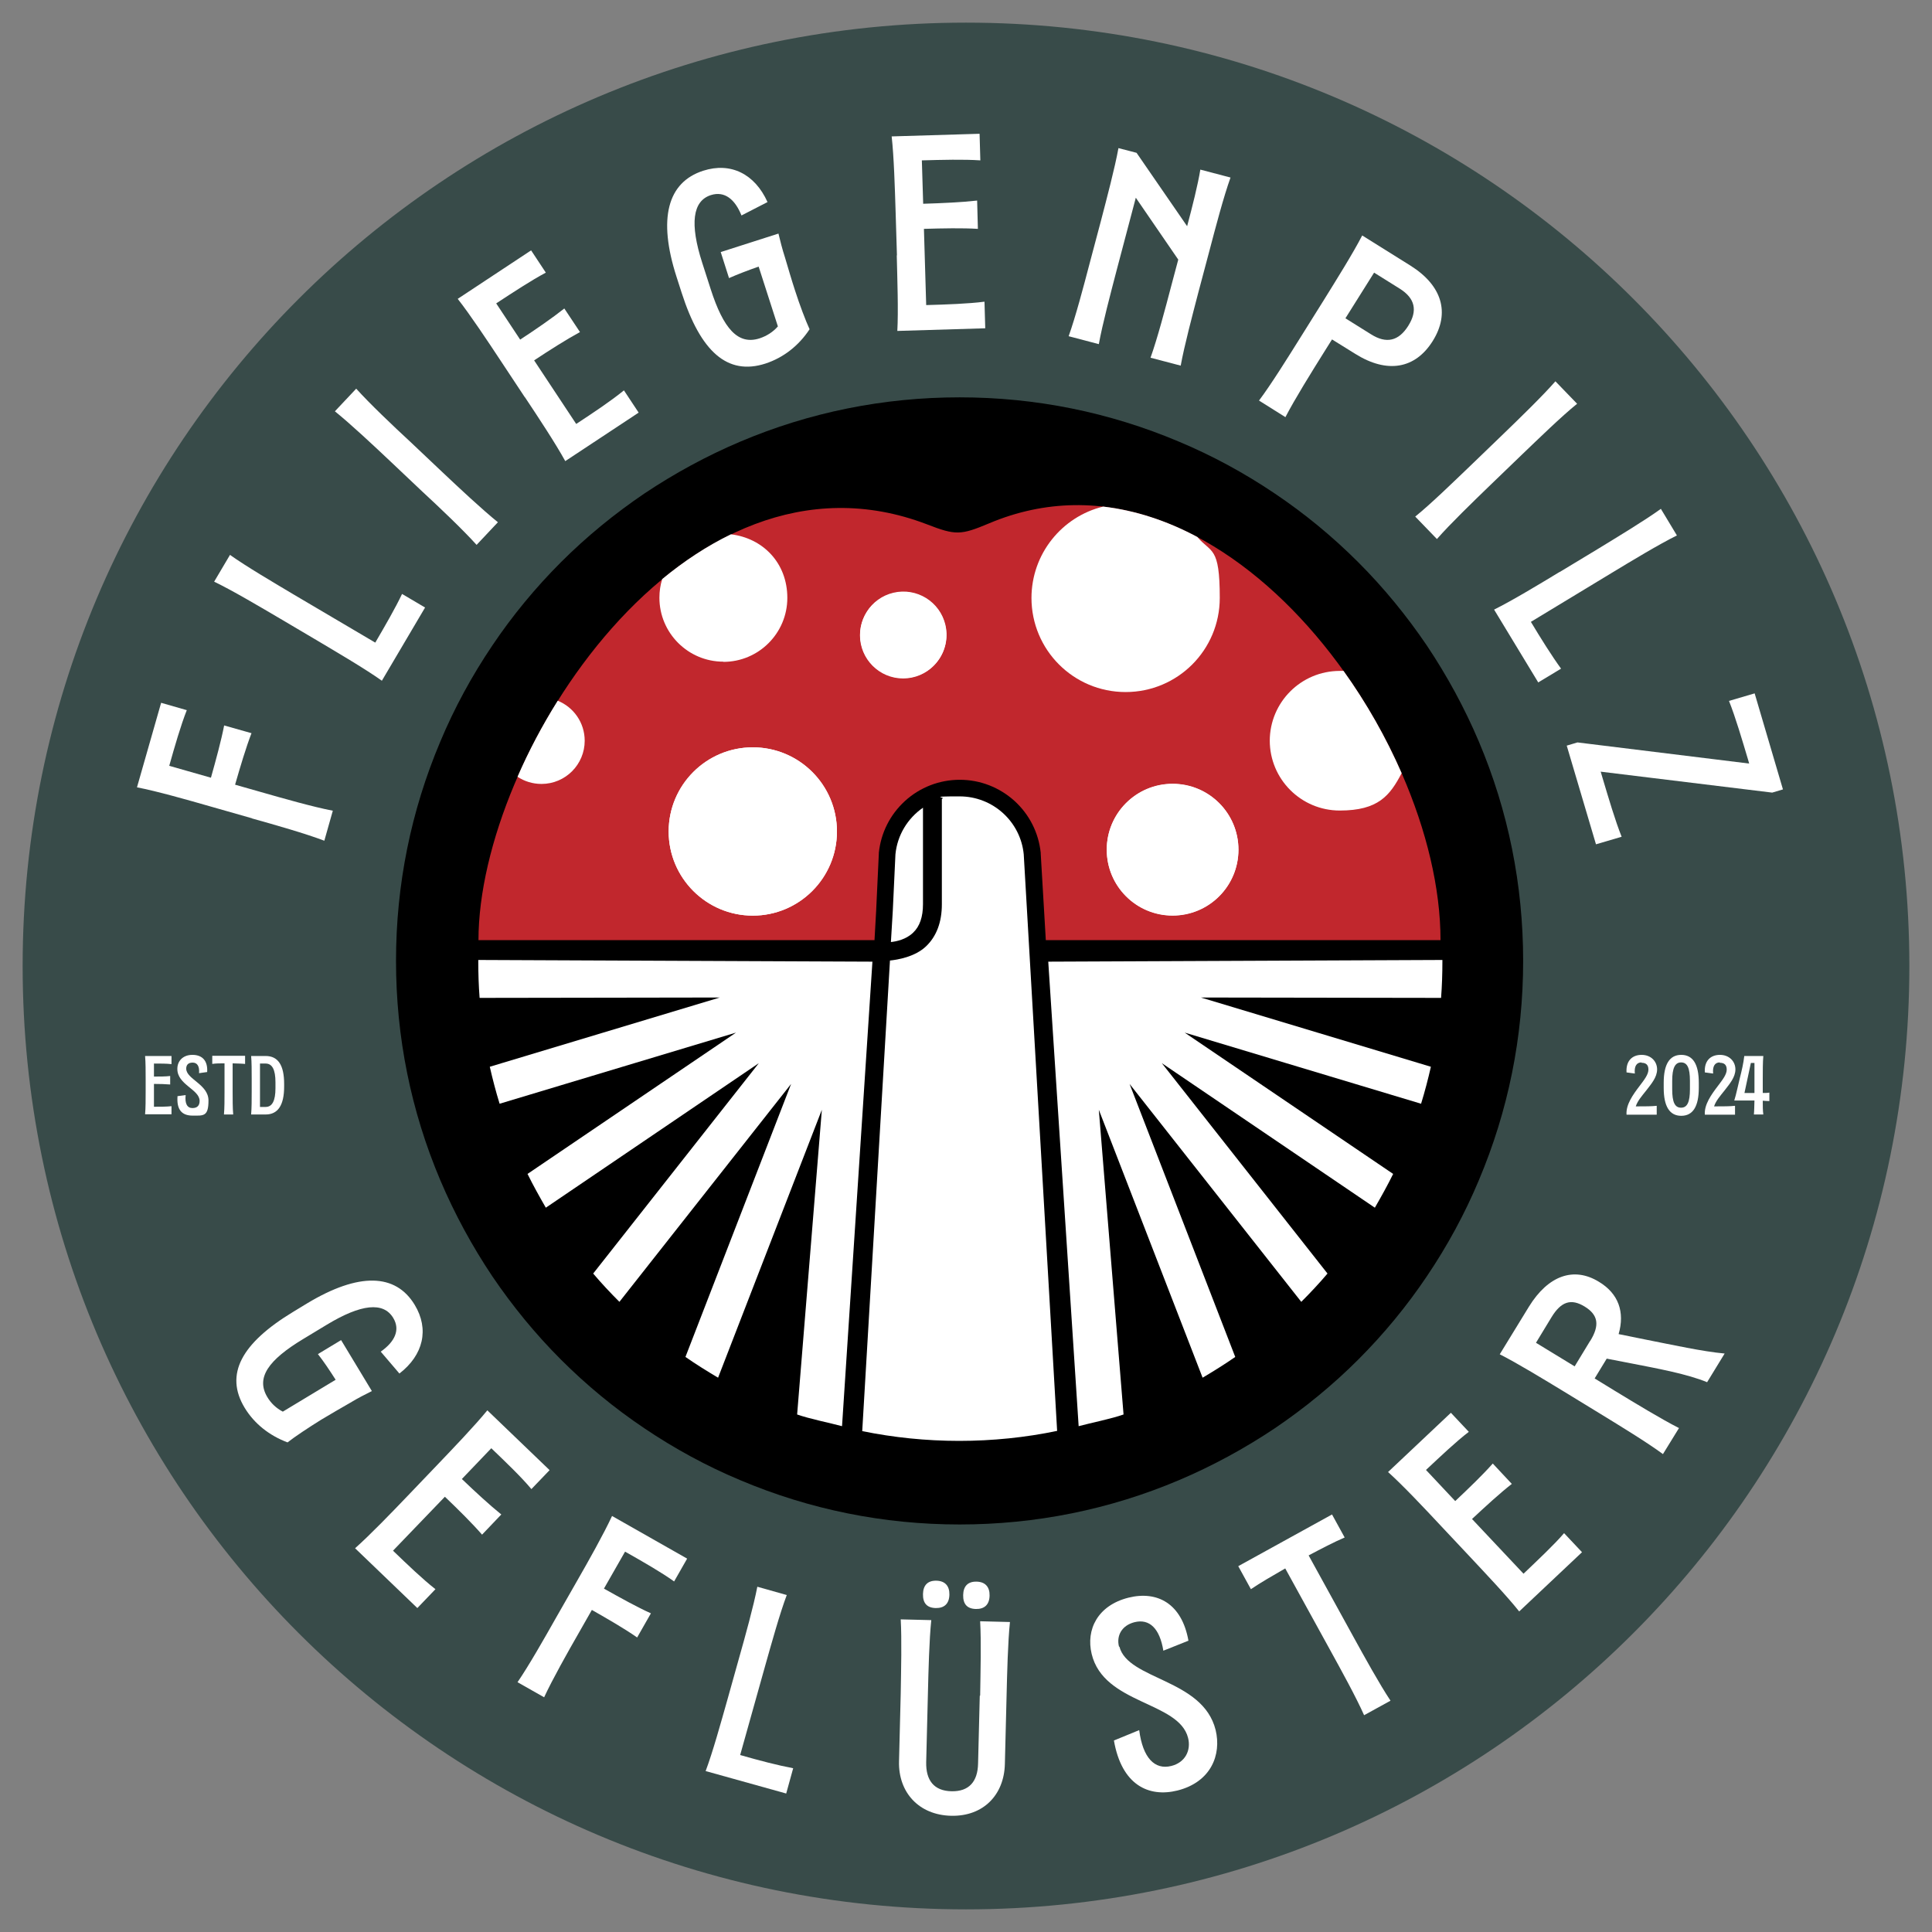
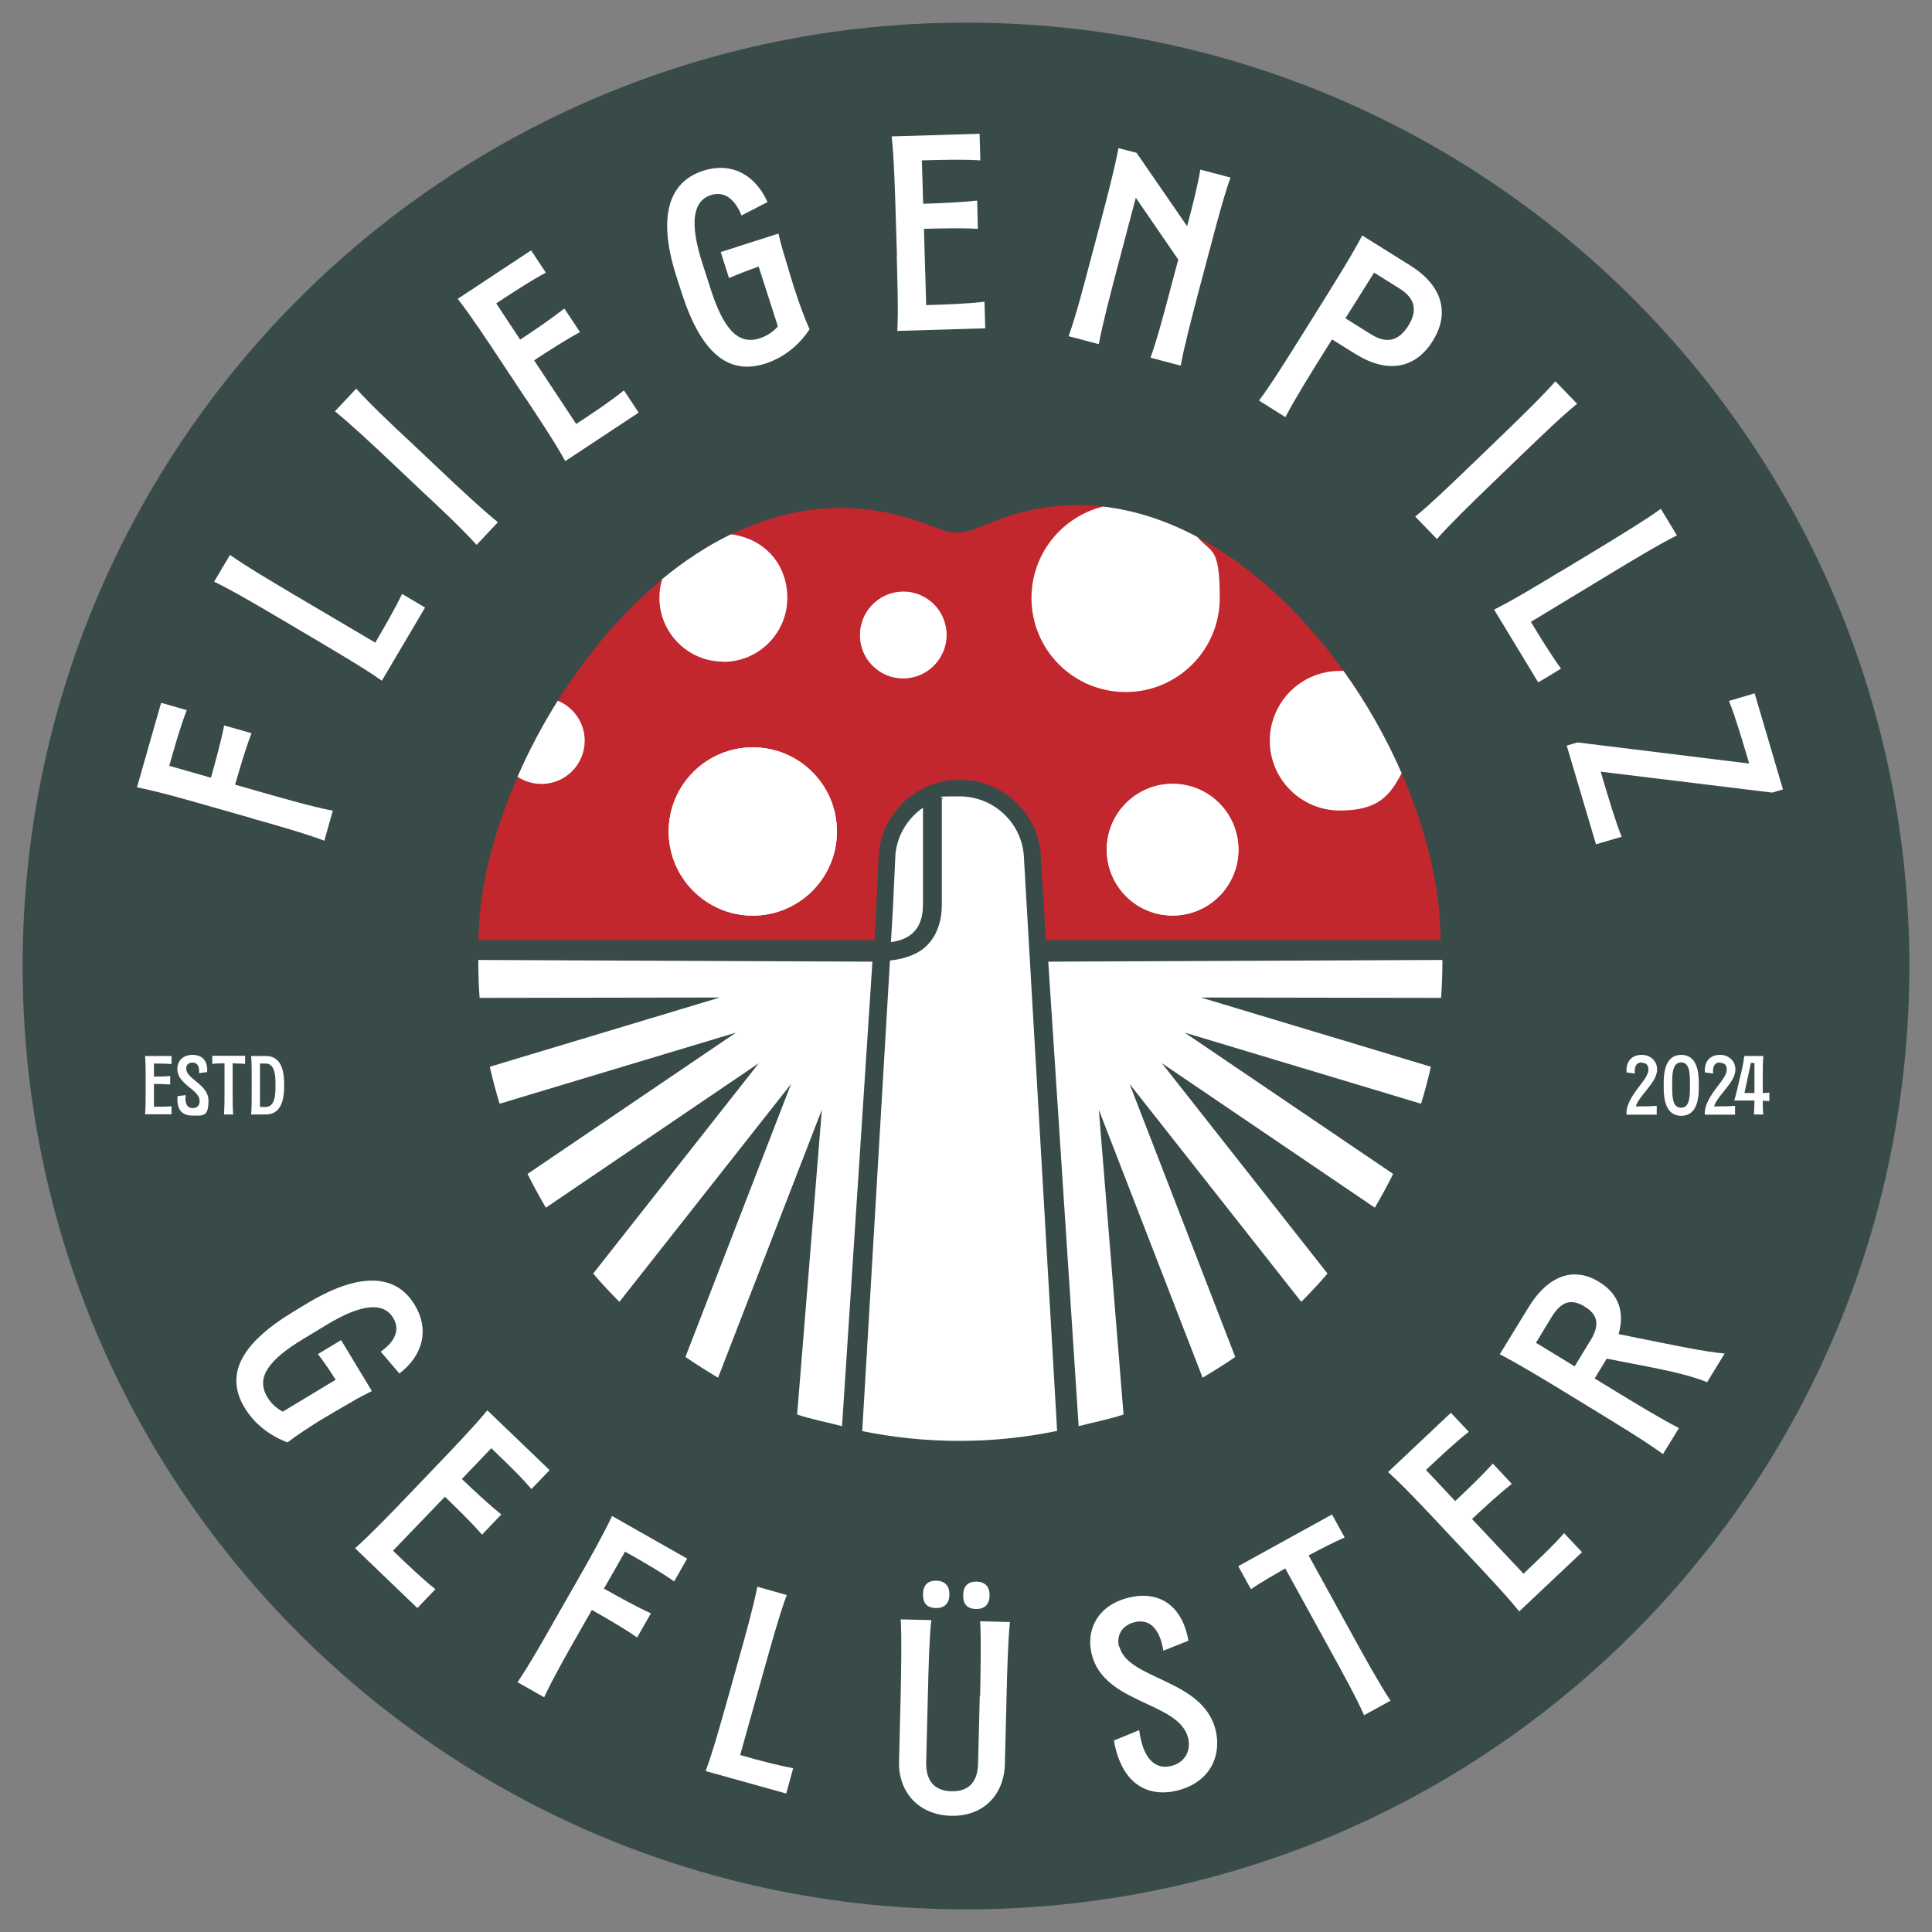
<svg xmlns="http://www.w3.org/2000/svg" viewBox="0 0 1024 1024" version="1.1" id="Layer_1">
  <rect x="0" y="0" width="1024" height="1024" fill="#808080" stroke="none" />
  <defs>
    <style>
      .st0 {
        fill: #fff;
      }

      .st1 {
        fill: #c1272d;
      }

      .st2 {
        fill: #384b49;
      }
    </style>
  </defs>
  <path d="M512,12C235.6,12,12,235.6,12,512s223.6,500,500,500,500-223.6,500-500S788.4,12,512,12Z" class="st2" />
-   <path d="M783.8,393c-7.5-17.7-16.8-34.8-27.5-50.8-10.7-15.8-22.9-30.7-36.4-44.2-13.5-13.5-28.4-25.8-44.2-36.4-16-10.8-33.1-20.1-50.8-27.5-36.9-15.6-76-23.5-116.3-23.5s-79.5,7.9-116.3,23.5c-17.7,7.5-34.8,16.8-50.8,27.5-15.8,10.7-30.7,22.9-44.2,36.4-13.5,13.5-25.8,28.4-36.4,44.2-10.8,16-20.1,33.1-27.5,50.8-15.6,36.9-23.5,76-23.5,116.3s7.9,79.5,23.5,116.3c7.5,17.7,16.8,34.8,27.5,50.8,10.7,15.8,22.9,30.7,36.4,44.2,13.5,13.5,28.4,25.8,44.2,36.4,16,10.8,33.1,20.1,50.8,27.5,36.9,15.6,76,23.5,116.3,23.5s79.5-7.9,116.3-23.5c17.7-7.5,34.8-16.8,50.8-27.5,15.8-10.7,30.7-22.9,44.2-36.4,13.5-13.5,25.8-28.4,36.4-44.2,10.8-16,20.1-33.1,27.5-50.8,15.6-36.9,23.5-76,23.5-116.3s-7.9-79.5-23.5-116.3Z" />
  <path d="M464.4,482.2l1.4-29.8v-.2s0-.2,0-.2c1.1-10.6,6-20.3,13.9-27.5,7.9-7.2,18.2-11.2,29-11.2s21,4,29,11.2c7.9,7.2,12.8,16.9,13.9,27.5v.2s0,.2,0,.2l2.7,45.9h209.2c0-109.9-118.5-271.9-239.3-220.9-15,6.3-17.7,6.4-32.9.5-128.2-49.1-237.7,122.2-237.7,220.4h209.9l.9-16Z" class="st1" />
  <g>
    <path d="M399,485.3c-24.6,0-44.6-20-44.6-44.6s20-44.6,44.6-44.6,44.6,20,44.6,44.6-20,44.6-44.6,44.6ZM478.7,359.6c-12.7,0-22.9-10.3-22.9-22.9s10.3-22.9,22.9-22.9,22.9,10.3,22.9,22.9-10.3,22.9-22.9,22.9ZM621.5,485.3c-19.3,0-34.9-15.6-34.9-34.9s15.6-34.9,34.9-34.9,34.9,15.6,34.9,34.9-15.6,34.9-34.9,34.9Z" class="st0" />
    <path d="M673,392.5c0,20.5,16.6,37.1,37.1,37.1s26.6-8,32.8-19.8c-8.2-18.8-18.6-37.2-30.8-54.2-.6,0-1.3,0-2,0-20.5,0-37.1,16.6-37.1,37.1Z" class="st0" />
    <circle r="34.9" cy="450.3" cx="621.5" class="st0" />
    <circle r="44.6" cy="440.7" cx="399" class="st0" />
    <path d="M383.4,350.8c18.7,0,33.9-15.2,33.9-33.9s-13.1-31.7-29.9-33.7c-12.8,6.2-25,14.3-36.4,23.7-1,3.1-1.5,6.5-1.5,9.9,0,18.7,15.2,33.9,33.9,33.9Z" class="st0" />
    <circle transform="translate(-64.5 119) rotate(-13.3)" r="22.9" cy="336.6" cx="478.7" class="st0" />
    <path d="M309.9,392.6c0-9.6-5.9-17.8-14.3-21.2-8.2,13.1-15.4,26.7-21.3,40.3,3.6,2.4,8,3.8,12.7,3.8,12.7,0,22.9-10.3,22.9-22.9Z" class="st0" />
    <path d="M546.7,316.9c0,27.6,22.3,49.9,49.9,49.9s49.9-22.3,49.9-49.9-4.5-23.6-11.9-32.3c-15.9-8.5-32.7-14.1-49.9-16.1-21.8,5.3-38,25-38,48.5Z" class="st0" />
  </g>
  <g>
    <g>
      <path d="M133.5,433.7l-22.1-6.3c-12.2-3.5-28.4-8.1-38.8-10.1l12.8-44.8,13.6,3.9c-3.2,8.1-6.4,19.2-9.3,29.5l22.1,6.3c2.7-9.6,5.5-19.9,7-27.7l14.5,4.1c-2.9,7.5-5.9,17.6-8.7,27.3l13,3.7c12.2,3.5,28.4,8.1,38.8,10.1l-4.5,15.9c-10-3.8-26.1-8.4-38.3-11.8Z" class="st0" />
      <path d="M168.3,339.6l-19.8-11.7c-10.9-6.4-25.4-15-35-19.6l8.4-14.2c8.7,6.2,23.2,14.7,34.1,21.2l42.9,25.3c5.2-8.9,10.7-18.4,14.2-25.8l12.2,7.2-22.9,38.8c-8.7-6.2-23.2-14.7-34.1-21.2Z" class="st0" />
      <path d="M177.5,218l11.3-12c7.1,7.9,19.3,19.5,28.6,28.1l16.7,15.8c9.2,8.7,21.5,20.2,29.8,26.9l-11.3,12c-7.1-7.9-19.3-19.5-28.6-28.1l-16.7-15.8c-9.2-8.7-21.5-20.2-29.8-26.9Z" class="st0" />
      <path d="M278.2,210.6l-12.7-19.2c-7-10.6-16.3-24.6-22.9-33l38.9-25.7,7.8,11.8c-7.7,4.1-17.3,10.4-26.3,16.3l12.7,19.2c8.4-5.5,17.1-11.5,23.4-16.5l8.3,12.5c-7,3.8-16,9.5-24.3,15l22.3,33.7c9-5.9,18.6-12.3,25.3-17.8l7.8,11.8-38.9,25.7c-5.1-9.3-14.4-23.4-21.4-33.9Z" class="st0" />
      <path d="M405.7,192.7c-20.2,6.5-34.4-6.4-44.4-37.5l-2.7-8.4c-10-31-4.8-50.2,14.1-56.3,14.6-4.7,27.4,1.7,34.1,16.6l-13.8,7.1c-3.4-8.5-8.9-13.1-16.2-10.8-9.7,3.1-11.3,15.1-4.6,35.9l4.5,14c6.7,20.8,14.4,29.8,26,26,3.6-1.2,7-3.3,9.6-6.3l-10.2-31.7c-5.7,2-11.2,4.1-15.7,6.1l-4.4-13.8,30.6-9.8c.9,3.7,2,8.2,3.5,12.8,1.7,5.7,3.4,11.6,5.3,17.4,2.3,7.2,5.6,16,7.7,20.5-5.7,8.7-13.9,15.1-23.4,18.2ZM417.4,136.3l-1.1.4,1.1-.4Z" class="st0" />
      <path d="M475.4,135.4l-.7-23c-.4-12.7-.9-29.5-2.1-40.1l46.6-1.4.4,14.1c-8.7-.6-20.2-.3-31,0l.7,23c10-.3,20.6-.8,28.6-1.7l.4,15c-8-.5-18.6-.3-28.6,0l1.2,40.4c10.8-.3,22.3-.7,30.9-1.8l.4,14.1-46.6,1.4c.6-10.6,0-27.4-.3-40.1Z" class="st0" />
      <path d="M577.5,139.7l5.9-22.2c3.2-12.3,7.5-28.5,9.4-39l9.6,2.5,26.8,38.9c2.8-10.5,5.7-22,7-30l16,4.2c-3.6,10-7.9,26.3-11.1,38.5l-5.9,22.2c-3.2,12.3-7.5,28.5-9.4,39l-16-4.2c3.6-10,7.9-26.3,11.1-38.5l3.6-13.5-22.5-32.8-10.2,38.6c-3.2,12.3-7.5,28.5-9.4,39l-16-4.2c3.6-10,7.9-26.3,11.1-38.5Z" class="st0" />
      <path d="M681.3,221.1l-14-8.8c6.4-8.5,15.3-22.8,22-33.5l12.2-19.5c6.7-10.8,15.6-25,20.5-34.5l25.6,16c16.7,10.5,21.1,25,11.8,39.9-9.3,14.9-24.2,17.4-41,6.9l-12.4-7.7-4.2,6.7c-6.7,10.7-15.6,25-20.5,34.5ZM726.7,177.2c8.1,5.1,14.6,3.6,19.7-4.5,5.1-8.1,3.6-14.6-4.5-19.7l-13.6-8.5-15.2,24.2,13.6,8.5Z" class="st0" />
      <path d="M824.4,202.1l11.5,11.9c-8.3,6.7-20.3,18.4-29.5,27.2l-16.6,16c-9.1,8.8-21.2,20.5-28.2,28.5l-11.5-11.9c8.3-6.7,20.3-18.4,29.5-27.2l16.6-16c9.1-8.8,21.2-20.5,28.2-28.5Z" class="st0" />
      <path d="M826.8,303.1l19.7-11.9c10.8-6.6,25.2-15.3,33.8-21.5l8.5,14.1c-9.5,4.7-23.9,13.4-34.8,20l-42.6,25.8c5.3,8.8,11.1,18.1,16,24.8l-12.1,7.3-23.4-38.6c9.5-4.7,23.9-13.4,34.8-20Z" class="st0" />
      <path d="M836.1,393.5l91,11.2-.6-2.1c-3.2-10.7-6.7-22.6-10.1-31.1l13.6-4,15,50.9-5.7,1.7-90.9-11.1,1,3.4c3.2,10.7,6.7,22.6,10.1,31.1l-13.6,4-15.5-52.3,5.7-1.7Z" class="st0" />
    </g>
    <g>
      <path d="M180.6,710.4l-12.1,7.3c3,3.8,6.2,8.6,9.4,13.6l-28,16.9c-3.5-1.8-6.3-4.5-8.2-7.7-6.2-10.3.6-19.7,19-30.8l12.4-7.5c18.3-11.1,30.1-12.3,35.3-3.7,3.9,6.4.8,12.7-6.6,17.9l9.9,11.6c12.7-9.8,15.9-23.5,8.1-36.4-10.1-16.7-29.6-17.3-57-.8l-7.4,4.5c-27.4,16.6-36.5,33.1-25.7,50.9,5.1,8.4,13.1,14.7,22.7,18.3,3.8-3,11.5-8.1,17.8-12,5.1-3.1,10.4-6.1,15.4-9,4.1-2.5,8.1-4.5,11.5-6.2l-16.3-27Z" class="st0" />
      <path d="M281.7,789.2l9.6-10-33-31.7c-6.6,8.1-18,20-26.6,29l-15.6,16.3c-8.6,9-20.1,20.9-27.9,27.8l33,31.7,9.6-10c-6.8-5.3-14.9-13.1-22.5-20.4l27.5-28.6c7.1,6.8,14.5,14.1,19.7,20.1l10.2-10.7c-6.1-4.9-13.8-12-20.9-18.8l15.6-16.3c7.6,7.3,15.8,15.1,21.3,21.7Z" class="st0" />
      <path d="M305.7,838.2l-11.2,19.6c-6.1,10.8-14.3,25.2-20.2,33.8l14.1,8c4.4-9.5,12.5-23.9,18.7-34.7l6.6-11.6c8.6,4.9,17.6,10.1,24,14.6l7.3-12.8c-7.2-3.2-16.3-8.3-24.9-13.1l11.2-19.6c9.2,5.2,19,10.8,26,15.8l6.9-12.1-39.8-22.6c-4.4,9.5-12.5,23.9-18.7,34.7Z" class="st0" />
      <path d="M405.5,883.1c3.4-12,7.8-27.9,11.5-37.7l-15.6-4.4c-2,10.3-6.4,26.2-9.8,38.2l-6.1,21.8c-3.4,12-7.8,27.9-11.5,37.7l42.7,11.9,3.7-13.4c-8-1.5-18.4-4.2-28.1-7l13.2-47.1Z" class="st0" />
      <path d="M519.3,898.8l-.9,35.9c-.2,9.6-4.8,14.9-14.1,14.7-9.3-.2-13.6-5.8-13.4-15.4l.9-35.9c.3-12.5.7-29,1.8-39.4l-16.2-.4c.6,10.4.2,26.9,0,39.4l-.9,35.9c-.4,16.4,10.5,28.4,27.6,28.8,17.1.4,28.1-11.1,28.5-27.4l.9-35.9c.3-12.5.7-29,1.8-39.4l-15.8-.4c.6,10.4.2,26.9,0,39.4Z" class="st0" />
      <path d="M517.2,852.8c4.6.1,7.2-2.3,7.3-7.1.1-4.6-2.3-7.3-6.9-7.4-4.6-.1-7,2.4-7.1,7.1-.1,4.8,2.1,7.3,6.8,7.4Z" class="st0" />
      <path d="M495.9,852.3c4.6.1,7.2-2.3,7.3-7.1.1-4.6-2.3-7.3-6.9-7.4-4.6-.1-7,2.4-7.1,7.1-.1,4.8,2.1,7.3,6.8,7.4Z" class="st0" />
      <path d="M593.1,872.8c-1.5-5.9,1.5-11.3,8.2-13,8-2,13.4,3.4,15.3,15.1l13.3-5.3c-3.5-19.7-16.5-26.6-31.8-22.8-16.3,4.1-22.6,16.9-19.5,29.8,6.4,26.8,46.2,25.1,51.1,44.5,1.7,6.7-1.6,13.1-8.9,14.9-8.8,2.2-15.1-4.3-17-19l-13.4,5.5c4.1,23.6,18.4,30.3,33.7,26.5,17.8-4.5,23.4-19,20.2-32.1-6.8-27.2-46.5-26.4-51-44.2Z" class="st0" />
      <path d="M693.6,824.4c6.8-3.6,13.5-7.1,19.1-9.5l-6.7-12.2-49.7,27.4,6.7,12.2c5-3.4,11.6-7.2,18.2-11l23.6,42.9c6,10.9,14,25.4,18.2,34.9l14-7.7c-5.8-8.7-13.8-23.2-19.8-34.1l-23.6-42.9Z" class="st0" />
      <path d="M807.4,834l-27.2-28.9c7.2-6.7,14.9-13.8,21.1-18.6l-10.1-10.8c-5.2,5.9-12.7,13.1-19.9,19.9l-15.5-16.5c7.7-7.2,15.9-15,22.7-20.2l-9.5-10.1-33.3,31.4c7.8,7,19.1,19,27.6,28.1l15.5,16.5c8.5,9.1,19.9,21.1,26.4,29.3l33.3-31.4-9.5-10.1c-5.6,6.5-13.9,14.2-21.5,21.5Z" class="st0" />
      <path d="M865,722.7c13.8,2.7,29.5,5.6,39.8,9.9l9.3-15.2c-11.9-1.1-27.6-4.6-41.4-7.3l-14.8-3c3.4-11.7-.1-21.5-10.4-27.7-13.3-8.2-26.9-3.4-37.1,13.1l-15.5,25.3c9.3,4.7,23.4,13.3,34.1,19.8l19.3,11.8c10.6,6.5,24.7,15.1,33.1,21.3l8.5-13.8c-9.3-4.7-23.4-13.3-34.1-19.8l-10.6-6.5,6.4-10.5,13.4,2.6ZM842.8,710.7l-8.2,13.5-20.5-12.5,8.2-13.5c5.1-8.4,10.4-10.1,17.6-5.7,7.2,4.4,8.1,9.9,2.9,18.3Z" class="st0" />
    </g>
  </g>
  <g>
    <path d="M473.2,482.7l-1,16.6c2.8-.3,8-1.3,11.8-5,3.5-3.3,5.2-8.4,5.2-15v-51.2c-8.1,5.6-13.6,14.5-14.6,24.7l-1.4,29.9Z" class="st0" />
    <path d="M456.9,758.5c16.6,3.4,33.9,5.2,51.5,5.2s35.2-1.8,51.9-5.3l-17.7-305.6c-1.7-17.3-16.3-30.7-34-30.7s-6.4.5-9.4,1.3v55.9c0,9.4-2.8,16.9-8.3,22.2-5.9,5.7-15.3,7.2-19.2,7.6l-14.7,249.4Z" class="st0" />
  </g>
  <path d="M446.3,755.8l16.1-246.1-208.9-.9c0,.2,0,.5,0,.7,0,6.5.2,13,.7,19.4l127.3-.2-121.9,36.7c1.5,6.6,3.2,13.1,5.2,19.6l125.3-37.7-110.5,74.9c3,6.1,6.3,12,9.7,17.9l112.9-76.6-87.8,111.5c4.4,5.2,9.1,10.2,13.9,15l91-115.5-56,144.7c5.6,3.9,11.4,7.5,17.3,11l55-142-13.1,161.5c6.5,2.3,17.1,4.4,23.8,6.2Z" class="st0" />
  <path d="M571.7,755.8l-16.1-246.1,208.9-.9c0,.2,0,.5,0,.7,0,6.5-.2,13-.7,19.4l-127.3-.2,121.9,36.7c-1.5,6.6-3.2,13.1-5.2,19.6l-125.3-37.7,110.5,74.9c-3,6.1-6.3,12-9.7,17.9l-112.9-76.6,87.8,111.5c-4.4,5.2-9.1,10.2-13.9,15l-91-115.5,56,144.7c-5.6,3.9-11.4,7.5-17.3,11l-55-142,13.1,161.5c-6.5,2.3-17.1,4.4-23.8,6.2Z" class="st0" />
  <g>
    <path d="M77.2,578.7v-6.9c0-3.8,0-8.9-.3-12.1h14v4.3c-2.6-.3-6.1-.3-9.3-.3v6.9c3,0,6.2,0,8.6-.3v4.5c-2.4-.2-5.6-.3-8.6-.3v12.1c3.2,0,6.7,0,9.3-.3v4.3h-14c.3-3.2.3-8.2.3-12.1Z" class="st0" />
    <path d="M94,581l4.4-.6c-.5,4.5.8,6.9,3.6,6.9s3.8-1.6,3.8-3.8c0-6.1-11.9-8.6-11.8-17,0-4.1,2.9-7.4,8-7.4s8.2,3,7.8,9.1l-4.3.6c.3-3.6-.9-5.6-3.4-5.6s-3.4,1.4-3.4,3.2c0,5.6,11.8,8.3,11.8,16.9s-2.7,8-8.4,8-8.6-3.1-8-10.4Z" class="st0" />
    <path d="M129.8,563.9c-1.9-.2-4.2-.2-6.5-.3v15c0,3.8,0,8.9.3,12.1h-4.9c.3-3.2.3-8.2.3-12.1v-15c-2.3,0-4.7,0-6.5.3v-4.3h17.4v4.3Z" class="st0" />
    <path d="M133.1,559.7h7.7c6.6,0,9.8,4.9,9.8,14.8v1.4c0,9.9-3.3,14.8-9.8,14.8h-7.7c.3-3.2.3-8.2.3-12.1v-6.9c0-3.8,0-8.9-.3-12.1ZM140.8,586.7c3.5,0,5.2-3.3,5.2-9.9v-3.2c0-6.6-1.7-9.9-5.2-9.9h-3v23h3Z" class="st0" />
  </g>
  <g>
    <path d="M870,563.1c-2.6,0-3.9,2.1-3.5,5.9l-4.4-.6c-.4-6.1,3-9.3,8-9.3s8.2,3.5,8.2,7.7-3.1,7.7-5.7,11.1c-2.3,2.9-4.7,5.6-5.6,8.5h1.3c3.4,0,7.1,0,9.8-.3v4.7h-16c-.4-5.3,3.4-10.6,6.9-15.2,2.5-3.3,4.7-6.1,4.7-8.7s-1.4-3.6-3.6-3.6Z" class="st0" />
    <path d="M881.8,573.9c0-9.8,3.1-14.8,9.3-14.8s9.3,5,9.3,14.8v2.7c0,9.8-3.1,14.8-9.3,14.8s-9.3-5-9.3-14.8v-2.7ZM891,563.1c-3.2,0-4.7,3-4.7,9.8v4.4c0,6.9,1.4,9.8,4.7,9.8s4.7-3,4.7-9.8v-4.4c0-6.9-1.4-9.8-4.7-9.8Z" class="st0" />
    <path d="M911.5,563.1c-2.6,0-3.9,2.1-3.5,5.9l-4.4-.6c-.4-6.1,3-9.3,8-9.3s8.2,3.5,8.2,7.7-3.1,7.7-5.7,11.1c-2.3,2.9-4.7,5.6-5.6,8.5h1.3c3.4,0,7.1,0,9.8-.3v4.7h-16c-.4-5.3,3.4-10.6,6.9-15.2,2.5-3.3,4.7-6.1,4.7-8.7s-1.4-3.6-3.6-3.6Z" class="st0" />
    <path d="M922.2,571.2c.9-3.5,1.9-7.8,2.3-11.5h10.1c-.3,3.2-.3,8.2-.3,12.1v7.5c1.3,0,2.5,0,3.5-.2v4.5c-1,0-2.2-.1-3.5-.2,0,2.7,0,5.3.3,7.3h-5c.2-2,.2-4.7.3-7.4h-10.7c1.1-3.5,2-8.1,3-12.1ZM925.8,579.3h4.1v-15.9h-1.9l-3.4,15.9h1.2Z" class="st0" />
  </g>
</svg>